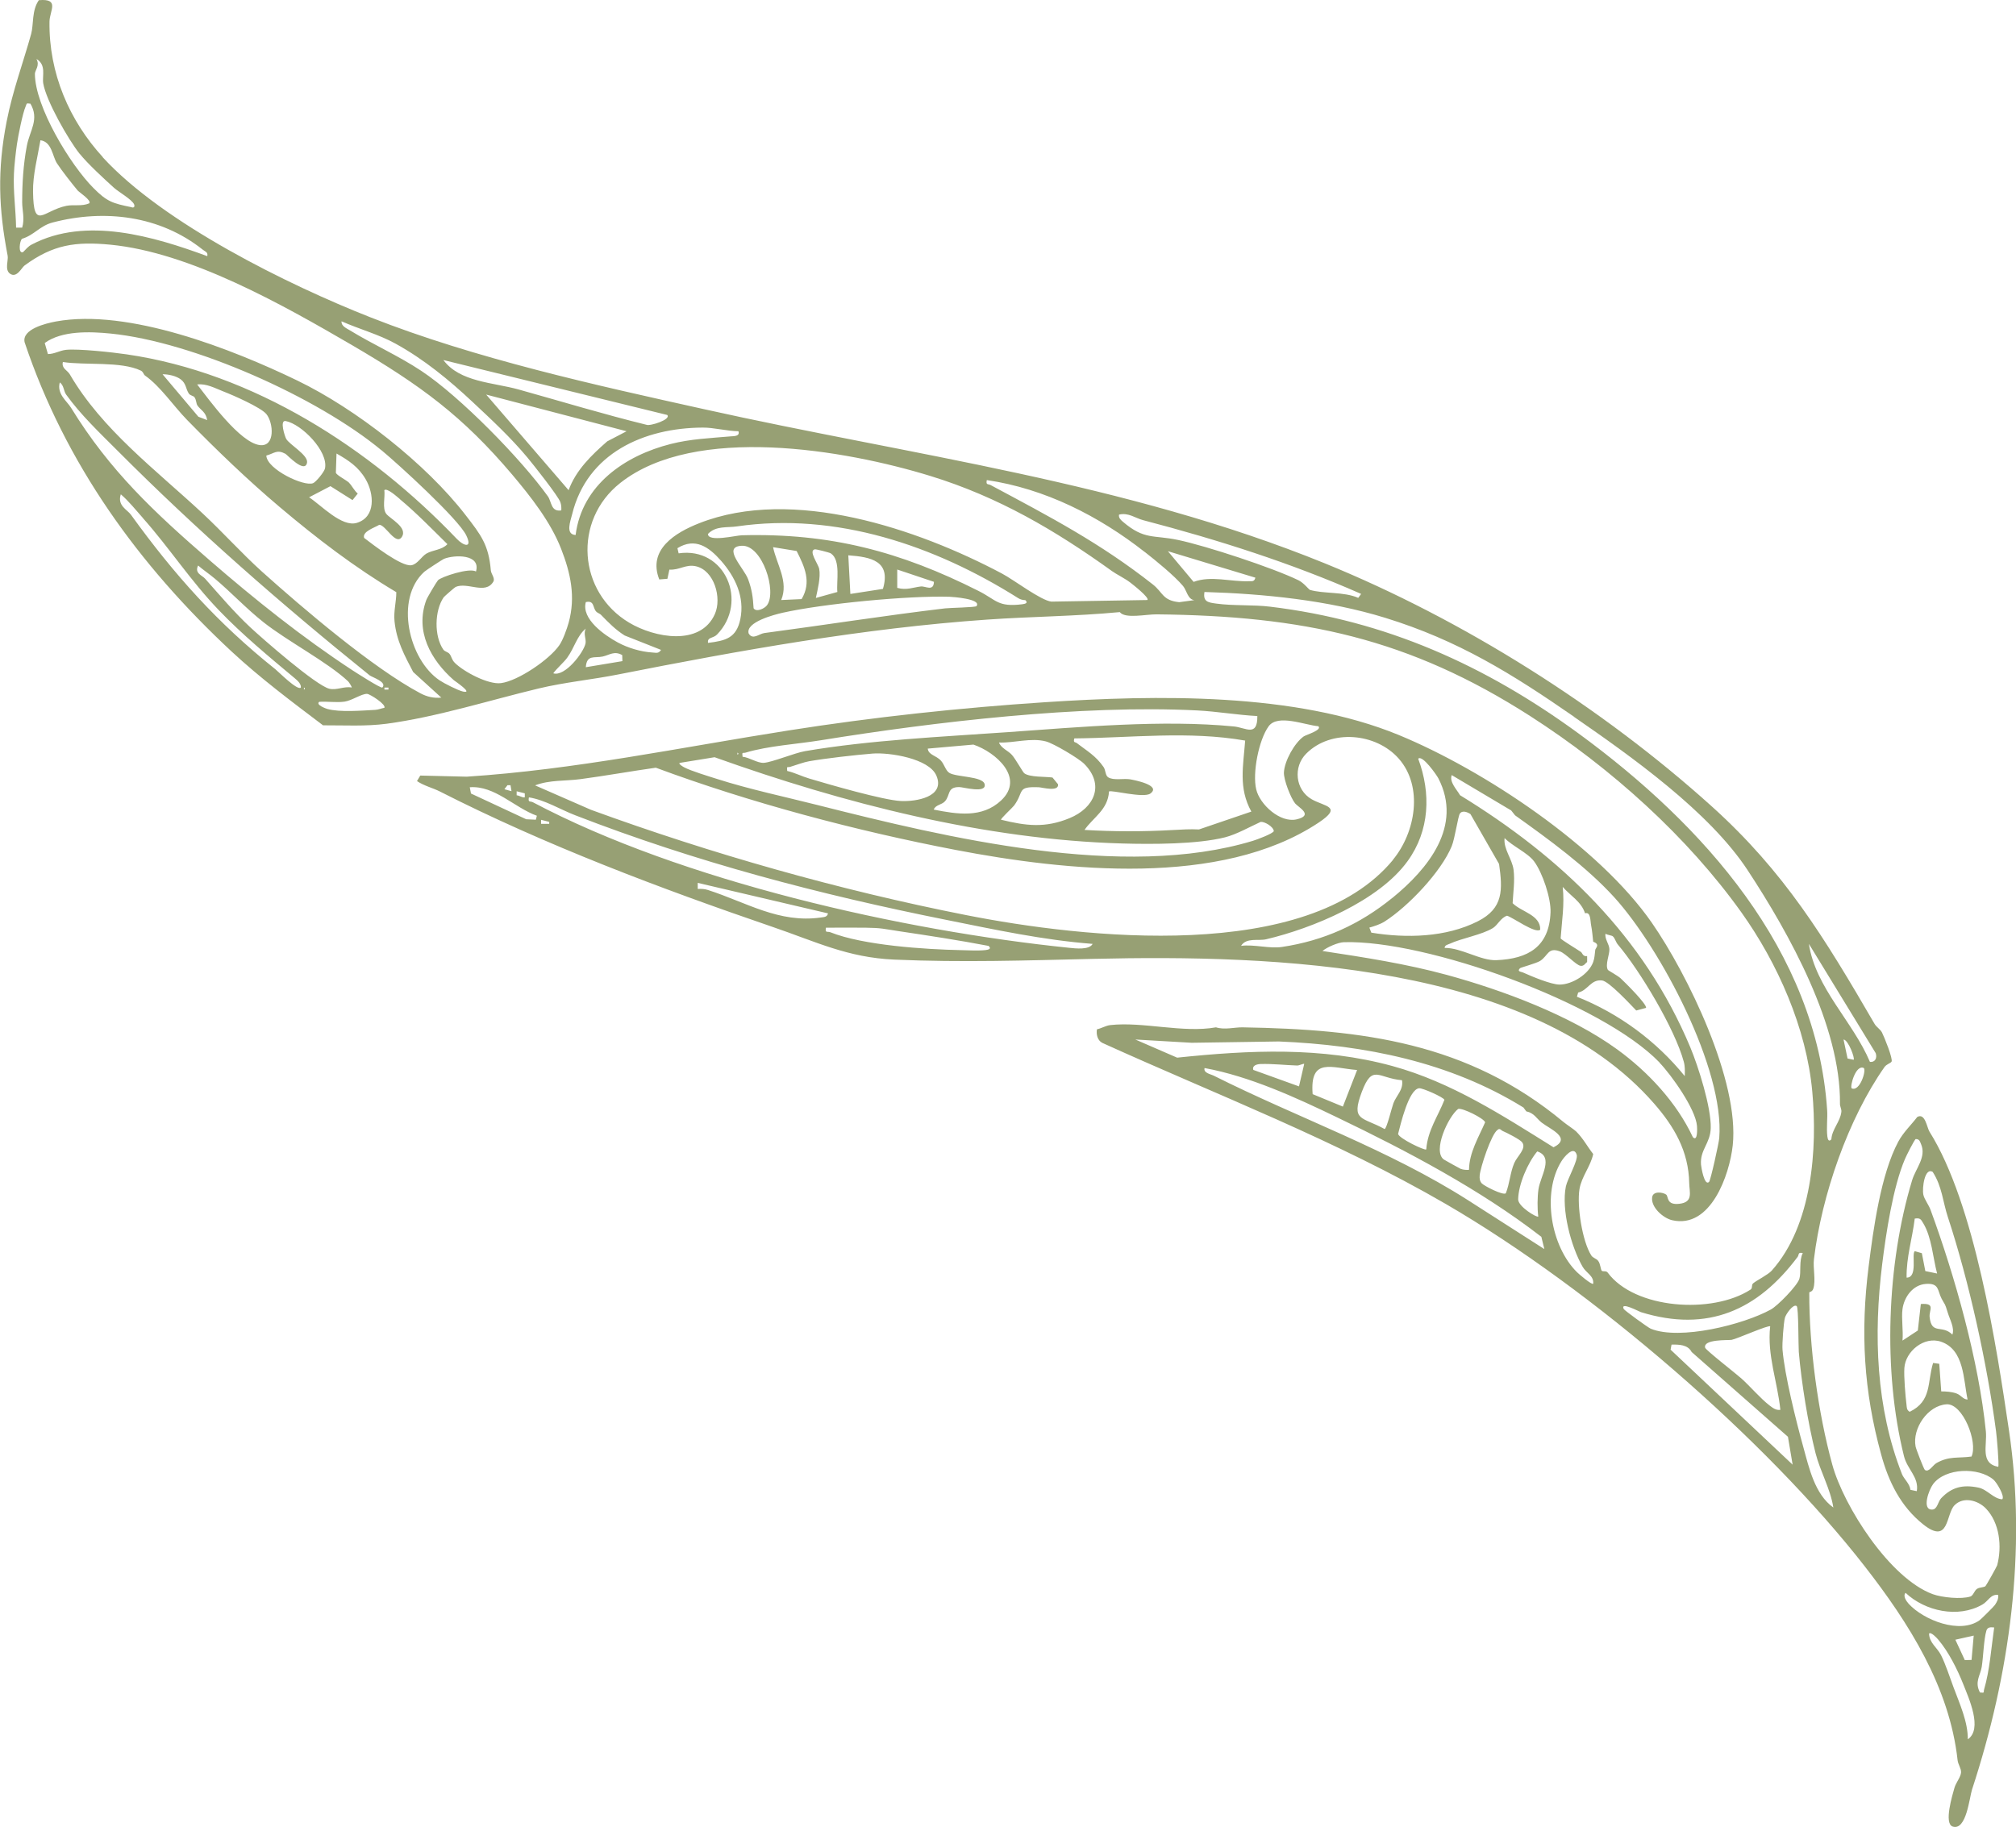
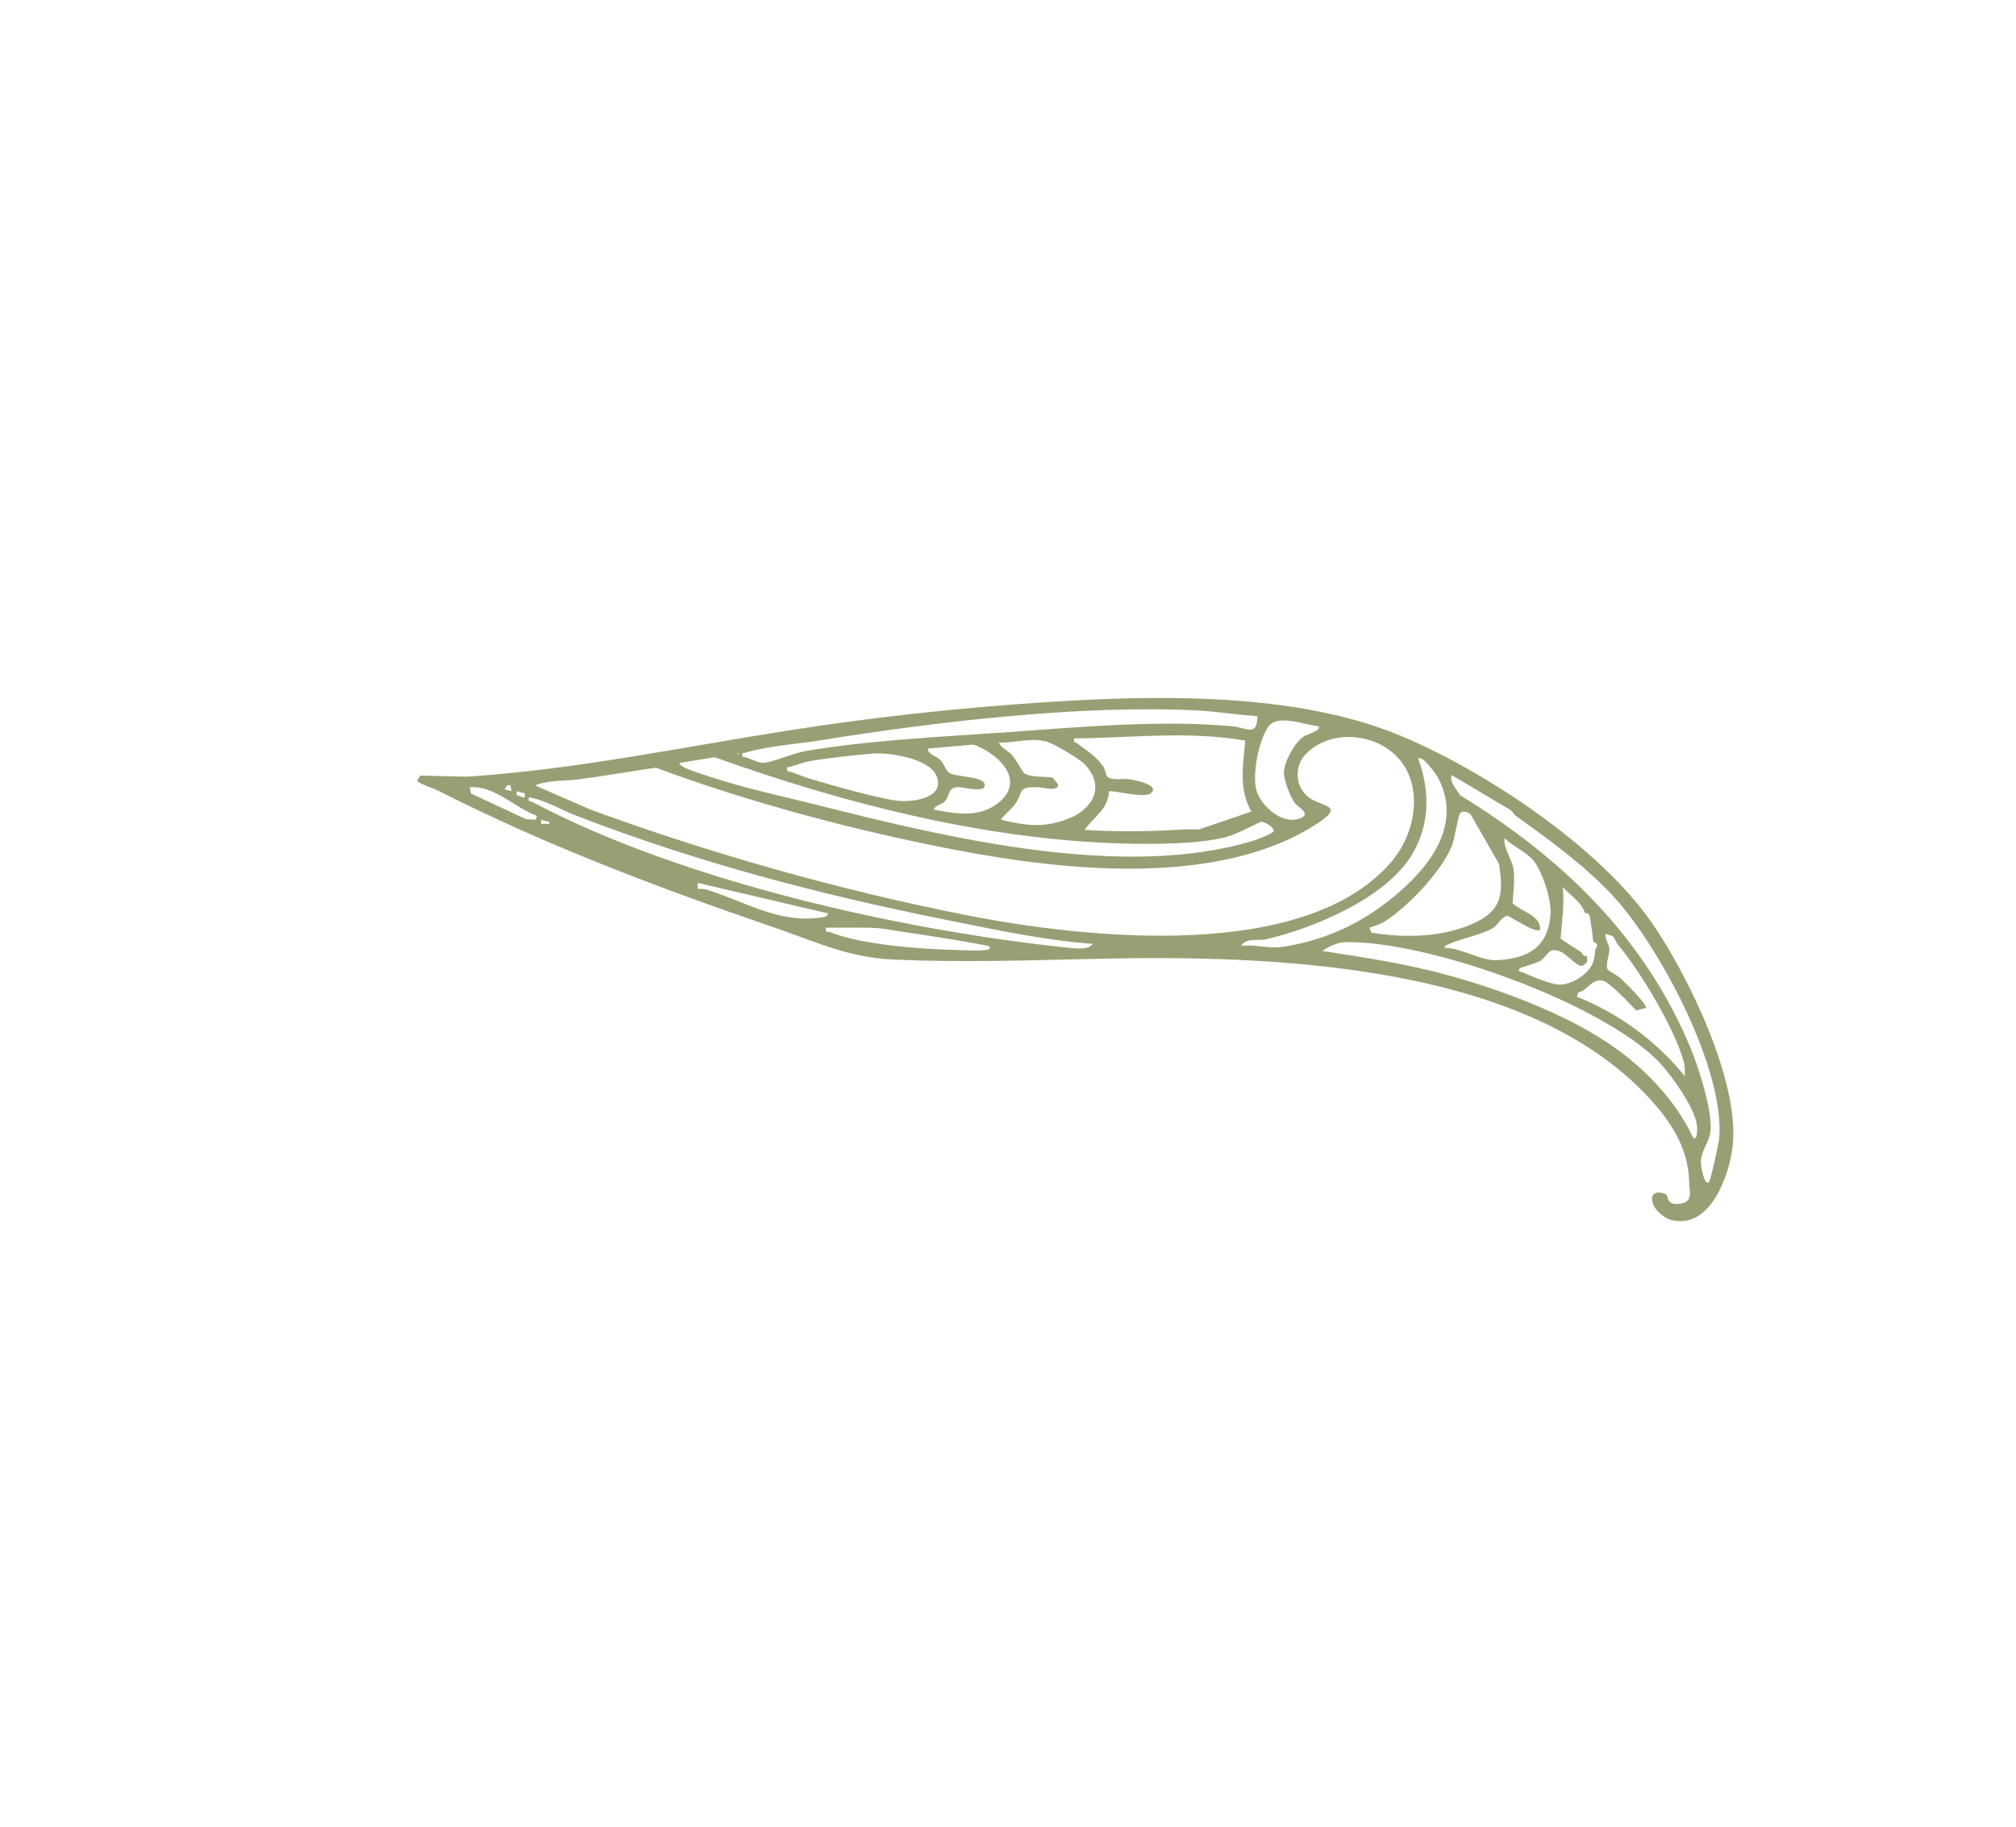
<svg xmlns="http://www.w3.org/2000/svg" id="Layer_2" viewBox="0 0 215.43 195.28">
  <defs>
    <style>.cls-1{fill:#97a074;}</style>
  </defs>
  <g id="Layer_1-2">
-     <path class="cls-1" d="M10.98,16.81c6.46,7.05,19.8,13.64,28.62,17.11,11.21,4.42,24.08,7.25,35.67,9.82,22.22,4.95,44.95,7.78,66.33,16.48,14.72,6,29.51,15.31,41.36,26,7.73,6.98,11.97,13.94,17.35,23.2.21.36.63.59.8.93.24.47,1.2,2.84,1.02,3.12-.11.17-.54.27-.75.57-3.87,5.51-6.71,13.67-7.54,20.53-.12.97.22,2.28-.07,3.16-.12.37-.42.33-.43.41-.02,5.77.93,12.83,2.46,18.4,1.23,4.47,6.14,12.15,10.73,13.84.99.36,3.06.57,4.03.25.31-.1.4-.61.71-.82.27-.18.74-.14.9-.29.09-.09,1.21-2.08,1.25-2.23.53-2,.27-4.53-1.21-6.07-.85-.88-2.41-1.3-3.35-.34s-.55,4.27-3.35,2.04c-2.4-1.91-3.7-4.56-4.49-7.47-1.87-6.79-2.22-13.09-1.34-20.07.5-3.99,1.3-9.87,3.17-13.36.55-1.02,1.35-1.75,2.03-2.64.84-.47,1.03,1.12,1.3,1.56,4.84,7.71,7.16,22.87,8.5,31.94,1.91,12.85.09,26.08-3.95,38.39-.28.86-.6,4.41-2.06,3.95-.98-.31-.02-3.41.18-4.13.15-.55.68-1.16.71-1.66.02-.43-.32-.85-.37-1.3-.86-7.82-5.22-14.69-9.92-20.72-10.56-13.56-29.05-29.59-44.77-38.73-11.7-6.79-24.41-11.64-36.71-17.22-.52-.27-.66-.92-.57-1.45.48-.1.93-.39,1.42-.45,3.49-.39,7.76.87,11.3.24.92.29,1.98-.01,2.83,0,12.84.22,24.08,1.61,34.31,10.12.26.22,1.15.81,1.35,1.01.78.78,1.16,1.57,1.82,2.41-.28,1.33-1.25,2.41-1.47,3.77-.28,1.76.29,5.53,1.26,7.06.18.29.55.33.75.6.24.33.25.92.38,1.05.11.11.46-.03.62.18,2.88,3.92,11.18,4.48,15.27,1.83.25-.16.07-.49.28-.67.35-.3,1.59-.92,1.98-1.35,4.35-4.86,4.9-13.07,4.34-19.15-.62-6.79-3.71-13.73-7.57-19.14-5.74-8.04-13.87-15.4-22.56-20.98-13-8.34-24.33-10.72-39.94-10.88-1.14-.01-3.36.5-3.93-.24-4.76.45-9.41.47-14.16.8-13.23.92-26.42,3.29-39.42,5.86-2.82.56-5.71.83-8.51,1.5-5.3,1.27-10.84,3.04-16.24,3.77-2.27.3-4.53.16-6.81.17-3.32-2.51-6.69-5.03-9.75-7.87C14.82,60.4,6.97,49.53,2.63,36.58c-.31-1.4,2.27-2.02,3.34-2.22,7.74-1.42,18.85,2.95,25.8,6.31,6.27,3.03,13.75,8.89,17.99,14.39,1.63,2.11,2.46,3.16,2.69,5.9.03.39.49.85.26,1.22-.85,1.4-2.74,0-4.02.55-.08.03-1.21,1.01-1.28,1.11-.98,1.43-1.03,4.14-.04,5.58.16.23.49.25.67.47.23.29.21.6.57.96.96.95,3.57,2.34,4.93,2.16,1.83-.24,5.18-2.52,6.23-4.05.39-.56.81-1.74,1-2.42.76-2.75.21-5.28-.81-7.89-1.13-2.89-3.24-5.57-5.23-7.93-5.26-6.21-9.73-9.52-17.14-13.85-7.42-4.32-17.28-9.9-25.81-10.72-3.69-.35-6.11-.02-9.16,2.23-.31.23-.83,1.38-1.55.87-.59-.42-.16-1.43-.25-1.91-.96-5-1.13-9.13-.11-14.35.64-3.29,1.8-6.39,2.62-9.36.28-1.03.05-2.5.82-3.61,2.27-.2,1.16,1.12,1.14,2.28-.08,5.53,2.13,10.6,5.71,14.51ZM8.52,16.45c-1.22-1.52-3.59-5.69-3.9-7.54-.13-.8.36-1.98-.73-2.61.4.7-.16,1.22-.16,1.58,0,3.51,3.78,9.74,6.26,12.22,1.44,1.45,2.03,1.63,4.04,2.04.28.12.4-.06.3-.3-.23-.52-1.65-1.32-2.15-1.77-1.06-.96-2.79-2.55-3.66-3.63ZM3.23,11.08c-.46-.07-.35-.02-.48.27-.33.73-.81,3.18-.94,4.06-.12.82-.29,2.33-.32,3.15-.09,1.92.2,3.86.23,5.77h.65c.29-.98,0-1.85,0-2.71,0-2.06.12-4.02.5-6.04.31-1.63,1.37-2.84.37-4.52ZM8.3,20.36c-.59-.71-1.71-2.13-2.21-2.9s-.54-2.3-1.77-2.47c-.3,1.79-.82,3.68-.79,5.51.06,4.21,1.06,2.01,3.56,1.5.79-.16,1.65.08,2.45-.27.28-.3-1.09-1.19-1.24-1.37ZM22.15,27.38c.1-.45-.24-.49-.49-.7-4.57-3.64-10.5-4.35-16.04-2.9-1.35.35-1.97,1.35-3.26,1.74-.26.18-.45,1.66.11,1.42.31-.3.53-.61.93-.81,5.78-3.03,13.03-.86,18.76,1.25ZM50.5,42.96c-2.5-2.34-5.18-4.55-8.23-6.23-1.81-1-3.88-1.55-5.77-2.39-.06.5.53.75.88.96,2.48,1.52,5.2,2.72,7.63,4.33,4.18,2.77,10.67,9.42,13.54,13.42.4.56.31,1.68,1.43,1.5.02-.3,0-.59-.1-.88-.23-.66-2.91-4.04-3.51-4.76-1.79-2.15-3.87-4.08-5.88-5.96ZM40.77,48.13c-6.83-5.67-20.11-11.6-28.95-12.48-2.21-.22-5.21-.33-7.04,1.01l.34,1.18c.7,0,1.23-.37,1.93-.45,1.32-.14,5.04.27,6.47.48,13.59,1.98,26.06,10.05,35.29,19.72.71.75,1.71,1.08,1.02-.36-.82-1.74-7.26-7.62-9.05-9.1ZM71.3,44.35l-23.92-5.87c1.76,2.37,5.33,2.39,8.05,3.15,4.55,1.27,9.06,2.64,13.65,3.77.38.17,2.68-.57,2.22-1.05ZM15.5,40.14c-.16-.11-.18-.4-.45-.53-2.11-1.02-6-.55-8.33-.92-.17.69.48.87.74,1.32,3.44,5.91,9.22,10.23,14.18,14.85,2.18,2.03,4.17,4.26,6.34,6.22,4.34,3.9,11.88,10.33,16.93,13.01.71.38,1.44.55,2.25.47l-3.01-2.74c-.94-1.8-1.78-3.34-1.99-5.41-.11-1.1.19-2.06.19-3.12-4.45-2.65-8.5-5.75-12.45-9.09-3.39-2.86-6.75-6.09-9.91-9.32-1.47-1.51-2.84-3.58-4.49-4.74ZM20.79,42.45c-.1-.13-.46-.18-.6-.37-.35-.51-.28-1.08-.87-1.53-.48-.37-1.34-.56-1.95-.55l3.83,4.54.94.36c-.13-.87-.71-1.08-1.04-1.56-.15-.22-.11-.61-.32-.88ZM12.51,48.12c-1.88-1.88-3.91-3.81-5.45-5.96-.26-.37-.23-.98-.67-1.29-.34,1.24.76,1.99,1.2,2.71,4.15,6.75,8.91,11.19,14.87,16.35,4.77,4.13,9.81,8.17,15.16,11.68.31.2,3.11,2.01,3.24,1.87.54-.58-1.1-1.1-1.36-1.3-9.43-7.6-18.43-15.47-26.99-24.06ZM21.07,41.09c1.3,1.67,4.57,6.22,6.69,6.48,1.67.21,1.47-2.38.7-3.32-.59-.71-3.57-2.02-4.56-2.4-.92-.36-1.85-.88-2.82-.76ZM66.95,46.09l-15-3.92,8.81,10.22c.79-2.15,2.44-3.74,4.13-5.22l2.07-1.08ZM28.46,48.7c.07,1.46,4.03,3.34,5,2.94.3-.12,1.2-1.21,1.27-1.58.37-1.83-2.5-4.73-4.2-5.06-.67-.13-.1,1.62.05,1.9.33.61,2.38,1.74,2.23,2.55-.23,1.21-2.13-.85-2.31-.95-.92-.49-1.17-.05-2.04.19ZM78.91,46.09c-1.19-.01-2.65-.4-3.81-.39-6.29.03-12.36,2.73-13.96,9.26-.18.74-.75,2.16.37,2.22.68-5.35,5.27-8.49,10.17-9.73,2.13-.54,4.21-.62,6.37-.81.4-.03,1.04,0,.86-.55ZM118.79,61.01c-6.03-4.33-12.1-7.9-19.34-10.13-9.19-2.83-25.18-5.56-33.16.73-5.1,4.02-4.53,11.69.96,14.95,2.69,1.6,7.59,2.54,9.14-.93.77-1.73-.07-4.67-2.03-5.11-1.09-.24-1.74.43-2.83.36l-.21.98-.87.07c-1.26-3.19,1.7-5,4.27-6.01,9.98-3.93,23.33.59,32.35,5.38,1.29.68,4.14,2.87,5.28,3l10.26-.17c.26-.24-1.56-1.66-1.83-1.87-.6-.46-1.47-.87-2.01-1.26ZM37.3,51.6c.29.28.56.85.93,1.15l-.56.7-2.36-1.49-2.28,1.19c1.3.85,3.5,3.23,5.11,2.73,2.04-.63,1.83-3.12.94-4.65-.77-1.33-1.82-2.02-3.12-2.76l-.07,2.05c.06.26,1.12.79,1.41,1.07ZM122.33,59c-4.89-3.84-10.66-6.78-16.88-7.69-.11.56.12.38.42.54,6.3,3.37,11.68,6.17,17.33,10.62,1.08.85,1.02,1.71,2.81,1.89l1.62-.22c-.71-.07-.81-1.03-1.21-1.51-.96-1.13-2.88-2.69-4.08-3.63ZM42.73,53.34c-.27-.22-1.38-1.24-1.66-.95.1.73-.24,1.93.2,2.52.39.52,2.35,1.47,1.66,2.49-.64.94-1.74-1.32-2.4-1.31-.48.3-1.84.71-1.62,1.4.93.71,3.98,3.09,5.05,2.92.64-.1,1.07-.92,1.6-1.24.7-.41,1.65-.37,2.25-1.01-1.65-1.62-3.3-3.33-5.08-4.81ZM15.27,55.36c-.77-.86-1.48-1.77-2.36-2.53-.4,1.21.68,1.63,1.08,2.18,4.63,6.41,9.24,11.57,15.44,16.52.36.29,2.35,2.31,2.72,1.96.05-.4-.37-.76-.64-.99-2.73-2.28-5.63-4.68-8.13-7.29-3.06-3.19-5.25-6.62-8.11-9.84ZM145.46,63.48c-7.54-3.33-15.35-5.8-23.32-7.89-.83-.22-1.56-.83-2.56-.59-.07.35.19.57.42.77,2.3,1.96,3.23,1.38,5.89,1.94,3.01.63,10.14,2.98,12.87,4.31.54.26,1.13,1,1.2,1.02,1.45.44,3.66.18,5.18.86l.31-.42ZM109.58,64.14c-.27,0-.53-.06-.77-.21-8.92-5.63-19.48-9.21-30.06-7.67-1.06.16-2.24-.09-3.1.81,0,.9,3.02.15,3.61.14,9.43-.25,16.94,1.73,25.31,5.95,1.93.97,2.04,1.75,4.68,1.42.3-.04.65-.13.32-.43ZM77.04,59.92c-1.28-1.45-2.75-2.51-4.65-1.33l.13.55c4.99-.73,7.48,5.22,4.1,8.68-.42.43-1.06.25-.96.89,1.89-.23,3.03-.52,3.45-2.53.49-2.38-.55-4.53-2.06-6.25ZM79.27,58.33c-2.17.1.23,2.38.67,3.57.41,1.1.52,1.93.59,3.11.3.46,1.18.02,1.43-.32,1.09-1.46-.5-6.46-2.69-6.36ZM83.48,64.13l2.18-.1c1.08-1.83.33-3.43-.53-5.14l-2.52-.41c.4,1.88,1.68,3.68.87,5.65ZM87.18,63.91l2.3-.64c-.12-1.12.39-3.39-.69-4.12-.16-.11-1.59-.46-1.71-.44-.73.14.35,1.55.46,2.09.17.89-.17,2.23-.36,3.12ZM134.15,61.74l-9.35-2.83,2.75,3.28c1.87-.7,3.95,0,5.9-.07.34-.01.59.07.7-.38ZM90.87,63.48l3.48-.54c.88-2.98-1.26-3.41-3.7-3.59l.22,4.13ZM50.86,61.09c.56-1.89-2.31-1.81-3.42-1.36-.13.05-1.97,1.25-2.1,1.38-3.2,2.91-1.64,9.4,1.63,11.6.49.33,1.97,1.08,2.5,1.2,1.2.26-.88-1.13-.97-1.21-2.47-2.17-4.17-5.23-2.95-8.56.09-.26,1.11-1.97,1.25-2.12.33-.37,3.42-1.39,4.07-.93ZM22.94,61.83c-.57-.48-1.2-.9-1.77-1.39-.41.84.43,1.04.75,1.41,1.56,1.76,3.1,3.58,4.82,5.19,1.34,1.25,7.04,6.23,8.45,6.57.8.19,1.58-.29,2.39-.13.05-.04-.27-.55-.38-.66-2.18-2.05-6.45-4.27-9.02-6.3-1.83-1.44-3.47-3.21-5.25-4.7ZM99.79,62.18l-3.91-1.31v1.96c1,.28,1.71-.06,2.53-.15.49-.05,1.36.57,1.39-.5ZM168.21,76.61c-6.62-4.59-12.4-8.18-20.19-10.58-6.1-1.88-12.95-2.57-19.31-2.76-.17,1.04.37,1.12,1.26,1.24,1.8.25,3.98.11,5.75.33,12.39,1.49,23.02,6.28,32.99,13.57,13.29,9.73,25.4,23.17,26.54,40.24.06.84-.09,1.88.02,2.8.04.31.14.64.43.32.06-1.08.96-1.89,1.07-2.95.03-.27-.16-.57-.15-.85.09-8.31-5.41-18.18-9.87-24.97-4.09-6.23-12.37-12.11-18.53-16.37ZM104.35,64.78c.58-.78-2.62-.99-2.9-1-4.43-.13-13.5.74-17.82,1.71-.89.2-3.97,1-3.63,2.21.44.74,1.11.04,1.67-.04,6.48-.86,12.92-1.88,19.33-2.64.47-.06,3.24-.1,3.35-.24ZM64.26,65.74c-.16-.17-.42-.22-.57-.4-.36-.41-.17-1.2-1.09-.99-.5,1.81,2.01,3.55,3.41,4.31,1.11.6,2.46,1,3.72,1.08.4.02.63.14.91-.28l-3.89-1.54c-.98-.62-1.7-1.36-2.5-2.18ZM59.12,71.96c1.25.4,3.26-2.23,3.45-3.2.09-.47-.26-1.04.03-1.58-.96.79-1.21,2.05-1.99,3.12-.34.47-1.12,1.15-1.49,1.66ZM66.5,70.02c-.85-.49-1.35-.02-2.1.15-.88.19-1.7-.24-1.8,1.14l3.91-.65-.02-.63ZM32.48,73.48v.22c.14-.07.14-.14,0-.22ZM41.51,73.49h-.43v.21h.43v-.21ZM41.07,75.66c.25-.35-1.54-1.49-1.84-1.5-.58-.03-1.65.73-2.42.83-.86.12-1.82-.04-2.7.02-.41.33.76.73.86.76,1.36.38,3.71.17,5.12.1.35-.02.64-.16.98-.22ZM199.83,113.49c.58.06.77-.45.61-.93l-7.14-11.68c.7,4.7,4.71,8.31,6.52,12.61ZM162.78,118.36c-7.87-4.87-16.94-6.67-26.12-7.05l-9.32.14-6.02-.35,4.47,1.94c7.74-.81,15.44-1.18,23.02.9,6.3,1.73,11.71,5.26,17.2,8.68,2.01-1-.39-1.95-1.28-2.65-.51-.4-.79-1.02-1.63-1.19l-.32-.43ZM198.08,113.27c.16-.15-.56-2.12-1.08-2.17l.43,2.03.66.14ZM139.37,113.71c-.06-.07-.53.18-.76.17-1.27-.04-2.62-.2-3.9-.16-.36.01-.94.14-.78.63l4.88,1.76.56-2.41ZM145.02,114.36c-2.71-.21-5.07-1.42-4.75,2.58l3.23,1.33,1.52-3.91ZM165.03,133.5l-.32-1.31c-6.52-5.05-14.32-9.16-21.81-12.76-4.44-2.14-9.34-4.39-14.18-5.28-.14.53.63.64,1.01.83,8.99,4.51,18.62,7.86,27.15,13.3l8.15,5.22ZM199.17,114.15c-.86-.43-1.51,1.97-1.3,2.17.86.39,1.58-1.89,1.3-2.17ZM149.81,115.45c-2.53-.21-3.15-1.78-4.29,1.26-1.18,3.14.03,2.63,2.44,3.96.23-.05.77-2.31.94-2.76.29-.79,1.1-1.45.92-2.45ZM152.41,122.84c.15-2.03,1.25-3.52,1.94-5.29-.08-.28-2.35-1.28-2.7-1.24-1.12.11-1.99,3.89-2.25,4.88.09.48,2.83,1.79,3,1.66ZM156.98,125.02c.02-1.83,1.01-3.44,1.72-5.07-.1-.41-2.43-1.57-2.88-1.43-1.06.81-2.76,4.49-1.54,5.4.08.06,1.72.97,1.82,1.01.29.1.58.12.88.1ZM158.35,126.48c.23.26,2.24,1.3,2.56,1.06.41-1.03.47-2.22.9-3.23.32-.75,1.35-1.56.84-2.23-.22-.3-1.66-1.03-2.07-1.2-.17-.07-.31-.36-.56-.11-.65.42-1.84,4.03-1.9,4.86-.03.33.01.6.23.86ZM204.83,159.37c.25-1.49-1.02-2.32-1.37-3.74-2.27-9.09-1.84-20.55.87-29.49.39-1.28,1.55-2.48.95-3.87-.12-.28-.17-.53-.56-.53-.12,0-1.04,1.85-1.15,2.12-1.29,3.01-2.03,7.96-2.44,11.26-.93,7.52-.67,15.34,2.12,22.44.2.5.83,1.02.9,1.67l.67.14ZM164.38,130.02c-.11-.86-.1-2.07.02-2.91.21-1.43,1.68-3.45-.13-4.05-1.02,1.22-2.01,3.53-2.04,5.12-.01.78,2,1.98,2.14,1.84ZM170.25,137.19c.08-.84-.74-1.12-1.13-1.8-1.25-2.17-2.29-6.12-1.79-8.59.17-.81,1.33-2.8,1.16-3.38-.32-1.07-1.4.3-1.64.7-2.11,3.39-1.13,9.1,1.68,11.86.16.16,1.57,1.38,1.72,1.22ZM206.54,125.26c-.87-.55-1.16,1.73-1.01,2.43.1.48.58,1.09.77,1.62,2.63,7.16,5.16,16.2,5.91,23.67.15,1.5-.64,3.43,1.32,3.79.12-.14-.16-3.31-.23-3.79-.95-7.19-2.87-15.98-5.15-22.9-.53-1.6-.62-3.28-1.61-4.81ZM207,136.11c-.45-1.69-.57-3.86-1.48-5.37-.26-.43-.32-.59-.91-.5-.26,2.13-.91,4.15-.87,6.31,1.23,0,.5-2.51.87-2.83l.76.22.37,1.91,1.26.26ZM192.65,133.93c-.56-.13-.38.17-.56.41-4.25,5.67-9.58,8.11-16.74,5.9-.17-.05-2.25-1.17-1.84-.34.08.16,2.6,1.99,2.89,2.11,3.1,1.27,9.91-.44,12.83-2.05.72-.39,2.81-2.52,3.05-3.28.21-.68-.06-1.95.37-2.76ZM203.3,139.91c-.13,1.04.1,2.3,0,3.37l1.64-1.08.32-2.83c1.62-.12.86.65.94,1.39.21,1.95,1.33.77,2.43,1.88.26-.7-.27-1.61-.49-2.34-.36-1.16-.24-.7-.66-1.5-.46-.88-.23-1.67-1.66-1.58s-2.35,1.42-2.52,2.7ZM191.99,139.59c-.37-.27-1.15.87-1.25,1.24-.15.56-.31,2.82-.26,3.42.23,2.73,1.44,7.59,2.22,10.4.62,2.25,1.23,5.05,3.21,6.47-.31-2.01-1.4-3.84-1.9-5.81-.8-3.15-1.51-7.54-1.79-10.82-.05-.63-.02-4.74-.22-4.89ZM189.17,141.76c-.16-.19-3.56,1.34-4.13,1.44-.38.06-3.06-.09-2.83.84.06.25,3.36,2.82,3.89,3.3.94.85,2.04,2.14,2.99,2.87.34.26.69.54,1.16.47-.31-3.02-1.43-5.83-1.09-8.91ZM210.26,149.59c-.46-2.13-.34-5.33-2.84-6.19-1.81-.62-3.81,1.03-3.92,2.82-.06.92.11,2.96.23,3.92.04.33.01.55.34.75,2.38-1.15,1.86-3.12,2.5-5.22l.66.09.21,2.95c.53,0,1.13.04,1.63.22.53.2.68.63,1.2.65ZM180.77,144.5c-.4-.79-1.36-.81-2.15-.79l-.1.54,13.04,12.29-.5-2.98-10.29-9.06ZM210.68,155.66c.7-1.53-.94-5.68-2.67-5.57-2.01.12-3.68,2.59-3.31,4.51.05.27.88,2.42.99,2.5.42.31.85-.51,1.24-.73,1.37-.78,2.3-.49,3.76-.7ZM213.02,158.14c-1.61-1.36-5.15-1.26-6.45.48-.44.58-1.24,2.74-.11,2.72.57,0,.63-.85.97-1.21,1.14-1.2,2.33-1.48,3.98-1.14.95.19,1.62,1.21,2.55,1.25.31-.32-.62-1.84-.94-2.1ZM213.52,170.46c-.8-.1-1.05.67-1.68,1.03-2.59,1.49-6.12.72-8.21-1.25-.31.33.08.89.34,1.18,1.59,1.73,5.46,3.27,7.58,1.74.15-.11,1.53-1.47,1.63-1.63.22-.34.4-.64.34-1.07ZM213.09,173.94c-.34-.03-.71-.07-.83.36-.27.91-.32,2.77-.49,3.85-.15.92-.79,1.61-.19,2.74.56.06.35,0,.44-.32.61-2.08.77-4.49,1.08-6.64ZM210.27,185.9c1.63-1.1.12-4.39-.49-5.93s-1.56-3.44-2.66-4.73c-.14-.17-.78-.86-.98-.65.02,1,.86,1.48,1.28,2.31.5,1,.93,2.36,1.34,3.45.65,1.75,1.54,3.69,1.52,5.55ZM210.91,174.81l-1.96.44,1.01,2.18.72-.02.23-2.6Z" />
    <path class="cls-1" d="M149.51,78.57c9.08,3.75,21.35,11.9,27.01,20.06,3.81,5.49,9.38,16.92,8.64,23.79-.34,3.12-2.34,8.96-6.49,7.99-.96-.23-2.27-1.39-2.12-2.45.1-.7,1.14-.54,1.49-.29.28.2-.01,1.15,1.41.99,1.52-.17,1.08-1.23,1.06-2.21-.06-3.43-1.63-6.07-3.74-8.49-13.09-15.02-40.67-15.93-59.87-15.48-7.3.17-14.06.4-21.35.08-4.98-.22-8.35-1.91-12.98-3.49-11.97-4.1-24.27-8.73-35.57-14.48-.7-.36-1.71-.61-2.44-1.11l.35-.59,4.97.12c11.62-.76,22.74-3.11,34.38-4.94,9.07-1.43,18.31-2.42,27.43-3.02,11.81-.77,26.68-1.08,37.82,3.52ZM134.37,76.53c-2.14-.11-4.28-.49-6.42-.6-12.39-.63-28.07,1.22-40.25,3.19-2.54.41-5.6.59-8.03,1.32-.31.09-.39-.14-.32.44.71.06,1.58.69,2.27.65.86-.05,3.3-1.06,4.41-1.25,6.91-1.18,14.59-1.53,21.67-2.03,7.65-.54,16.52-1.35,24.14-.61,1.28.12,2.54,1.17,2.52-1.11ZM140.89,77.62c-1.47-.13-4.34-1.33-5.32,0-1.06,1.46-1.75,5-1.33,6.75.38,1.61,2.55,3.61,4.32,3.2,1.87-.44.19-1.28-.16-1.7-.48-.59-1.24-2.56-1.2-3.32.06-1.21,1.12-3.14,2.11-3.84.22-.16,1.99-.68,1.58-1.08ZM133.05,79.15c-6.02-1.05-12.16-.29-18.25-.23-.13.5.09.36.27.5,1.11.86,2,1.33,2.86,2.56.22.31.18.89.48,1.09.56.37,1.66.11,2.34.22.47.08,3.38.64,2.18,1.52-.72.53-4.21-.41-4.42-.22-.12,1.96-1.66,2.74-2.62,4.11,3.16.19,6.31.19,9.46.01.92-.05,1.85-.11,2.77-.06l5.6-1.91c-1.4-2.52-.86-4.89-.66-7.6ZM148.85,91.89c2.42-2.93,3.26-7.8.63-10.8-2.43-2.77-7.26-3.2-9.9-.54-1.41,1.41-1.17,3.86.58,4.87,1.39.8,3.39.75.72,2.52-10.43,6.91-26.95,5.16-38.75,2.9-10.6-2.03-21.99-5.05-32.05-8.79-2.68.38-5.41.87-8.03,1.22-1.63.22-3.33.07-4.87.67l5.97,2.61c12.9,4.71,26.57,8.59,40.07,11.25,12.55,2.48,36.51,5.17,45.64-5.9ZM106.97,87.61c2.69.66,4.71.91,7.33-.17s3.79-3.54,1.57-5.79c-.59-.6-3.31-2.21-4.11-2.41-1.61-.42-3.38.18-5.01.12.25.63.99.87,1.39,1.33.38.42,1.16,1.84,1.31,1.95.57.45,2.29.35,3.02.46l.59.72c.12.85-1.72.33-2.06.32-2.39-.09-1.52.43-2.63,1.95-.17.23-1.49,1.44-1.4,1.53ZM99.79,86.53c2.49.49,5.14.93,7.18-.97,2.59-2.41-.56-5.17-2.95-5.98l-4.88.43c.08.7.89.71,1.42,1.3.35.39.49,1.04.88,1.29.73.47,3.6.35,3.78,1.22.21,1.02-2.29.3-2.72.3-1.33,0-.92.87-1.53,1.53-.35.38-1,.36-1.19.88ZM78.8,80.44v.22c.14-.07.14-.14,0-.22ZM84.13,82.4c.81.19,1.54.57,2.35.81,2.07.62,7.9,2.31,9.78,2.4,1.6.08,4.79-.42,3.8-2.72-.79-1.83-5.02-2.49-6.81-2.35-1.87.15-5.01.51-6.79.82-.53.09-1.43.42-2.02.6-.31.09-.38-.14-.32.44ZM72.61,81.53c-.1.14.34.39.5.48.71.38,2.65.97,3.54,1.25,3.44,1.1,7.19,1.89,10.71,2.78,13.81,3.49,32.7,8.03,46.54,3.82.37-.11,2.16-.77,2.22-1.04-.06-.49-1-1.02-1.4-.98-1.16.53-2.59,1.34-3.81,1.65-2.97.75-7.81.75-10.96.66-14.73-.41-29.81-4.29-43.59-9.22l-3.75.61ZM148.8,95.96c3.8-3.1,7.54-7.67,4.9-12.78-.19-.36-1.71-2.54-2.15-2.09,1.38,3.7,1.23,7.68-1.13,10.94-3.05,4.24-10.15,7.19-15.13,8.36-.82.19-2.11-.21-2.67.7,1.38-.18,3.03.32,4.36.12,4.49-.67,8.34-2.42,11.81-5.25ZM161.47,86.61l-6.34-3.77c-.27.74.54,1.54.89,2.15,10.82,6.63,19.64,15.08,24.6,26.93.87,2.08,2.25,6.44,2.19,8.64-.04,1.66-1.16,2.31-1.04,3.91.02.26.36,2.34.86,1.85.17-.17,1.05-4.17,1.09-4.68.59-7.37-6.31-20.34-11.22-25.74-2.97-3.26-7.01-6.2-10.6-8.76l-.43-.54ZM54.55,83.92h-.32s-.33.43-.33.43l.76.21-.11-.65ZM57.38,87.19c-2.42-.87-4.51-3.25-7.18-3.05l.13.67,5.9,2.75,1.03.05.11-.43ZM56.08,84.79l-.87-.22v.43c.31.02.55.26.87.22v-.43ZM116.75,100.88c-5.28-.41-10.43-1.52-15.6-2.56-13.63-2.73-26.71-6.16-39.69-11.19-1.63-.63-3.21-1.63-4.94-1.91-.12.59.15.37.44.53,15.91,8.42,39.45,13.72,57.31,15.55.66.07,2.14.24,2.49-.42ZM157.15,87.02c-.3-.21-.88-.46-1.15-.06-.2.29-.53,2.66-.87,3.48-1.13,2.75-4.67,6.46-7.17,8.05-.47.3-1.1.5-1.63.65l.21.54c3.72.61,7.96.52,11.39-1.22,2.74-1.39,2.65-3.37,2.26-6.12l-3.05-5.32ZM58.69,87.84l-.87-.22v.43s.87,0,.87,0v-.21ZM154.37,101.31c1.81-.02,3.83,1.38,5.54,1.31,3.39-.14,5.64-1.43,5.78-5.11.06-1.51-.86-4.24-1.75-5.44-.69-.93-2.33-1.64-3.16-2.5-.14,1.17.81,2.22.96,3.39s-.04,2.42-.1,3.57c.93.94,2.98,1.24,2.95,2.83-.5.47-2.91-1.3-3.55-1.49-.69.23-.98.99-1.51,1.32-1.19.73-3.33,1.08-4.62,1.68-.22.1-.51.13-.54.44ZM88.48,97.62l-13.92-3.26v.65c.37-.02.73-.01,1.09.11,4.11,1.32,7.6,3.58,12.07,2.94.33-.05.67-.03.76-.44ZM169.38,97.62c-.4-1.26-1.53-1.85-2.39-2.83.21,1.9-.09,3.62-.22,5.5.04.14,1.86,1.23,2.18,1.46.12.08.21.53.65.43.01.22,0,.44,0,.65-.17.07-.32.47-.72.39-.48-.09-1.54-1.29-2.17-1.53-1.3-.5-1.27.46-2.13,1.01-.41.26-2.07.7-2.15.78-.36.36.11.37.3.45.94.42,3.02,1.3,3.93,1.3,1.34,0,3.12-1.11,3.59-2.41.16-.45.16-.85.22-1.3.02-.19.57-.58-.22-.87-.06-.57-.11-1.18-.22-1.74-.1-.51-.03-1.48-.65-1.3ZM105.66,101.1c-3.19-.61-6.4-1.1-9.62-1.58-1.61-.24-1.83-.35-3.53-.37-1.42-.01-2.83-.01-4.25,0-.11.62.15.36.48.49,3.5,1.4,10.12,1.83,13.97,1.91.77.02,1.9.08,2.62-.01.3-.04.65-.13.32-.43ZM172.36,100.08c-.17-.13-.57-.13-.8-.29-.09.58.4,1.11.42,1.65.03.57-.48,1.68-.16,2.22.04.07,1.05.61,1.37.91.45.42,2.79,2.73,2.71,3.15l-1.05.28c-.64-.66-2.91-3.12-3.65-3.21-1.21-.15-1.52,1.08-2.56,1.29l-.13.45c4.49,1.78,8.5,4.75,11.52,8.48.02-.52.04-1.01-.1-1.53-.96-3.54-4.71-9.77-7.04-12.52-.22-.25-.33-.72-.54-.88ZM177.35,113.57c-6.16-6.4-24.97-13.14-33.75-12.87-.6.02-1.8.53-2.28.94,4.48.68,8.94,1.37,13.31,2.56,5.95,1.63,13.15,4.31,18.16,7.94,3.3,2.39,6.38,5.69,8.11,9.4.53.53.46-.95.44-1.2-.14-1.79-2.71-5.42-4-6.76Z" />
  </g>
</svg>